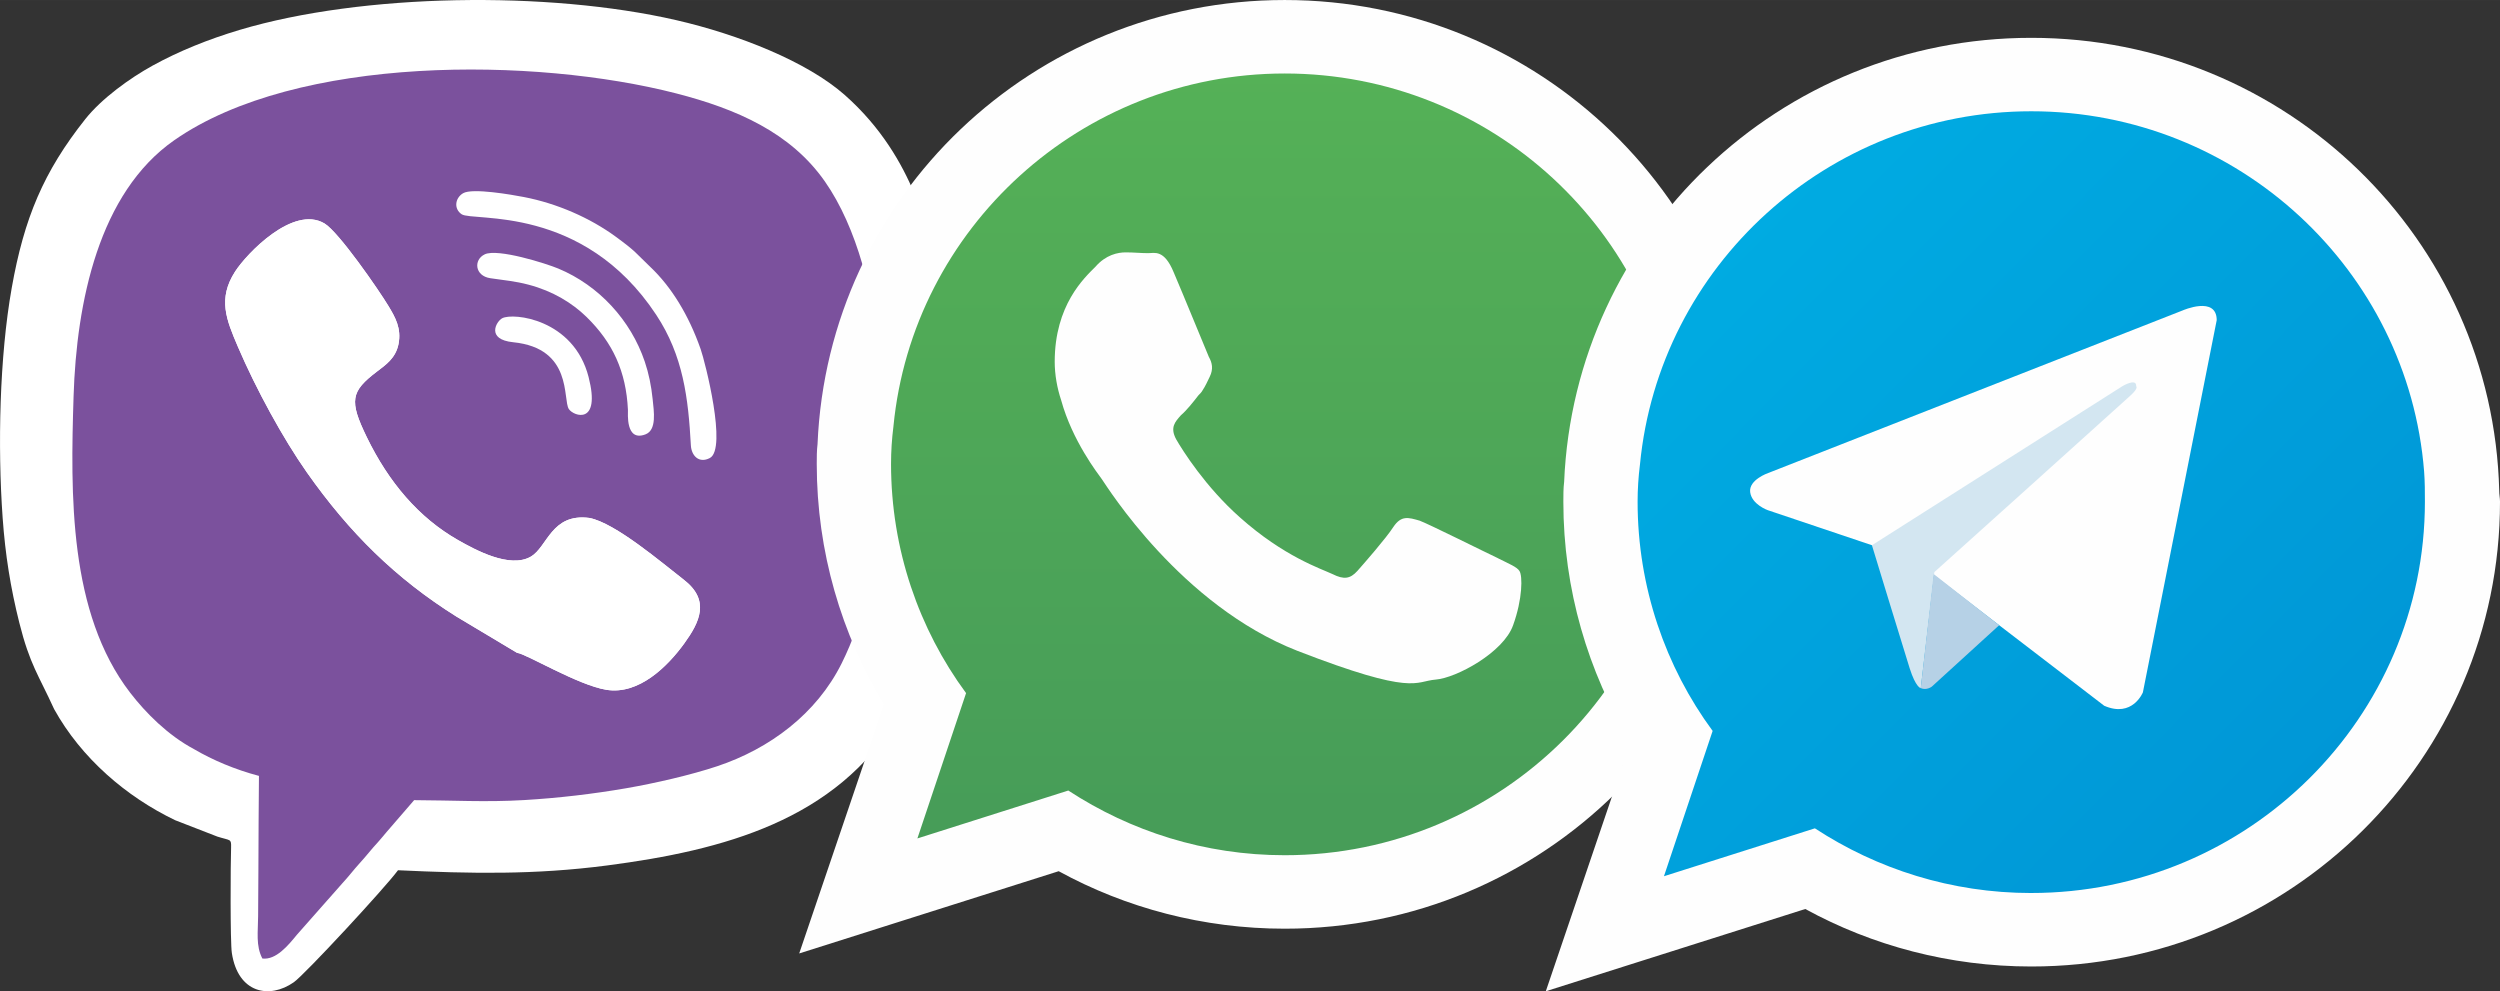
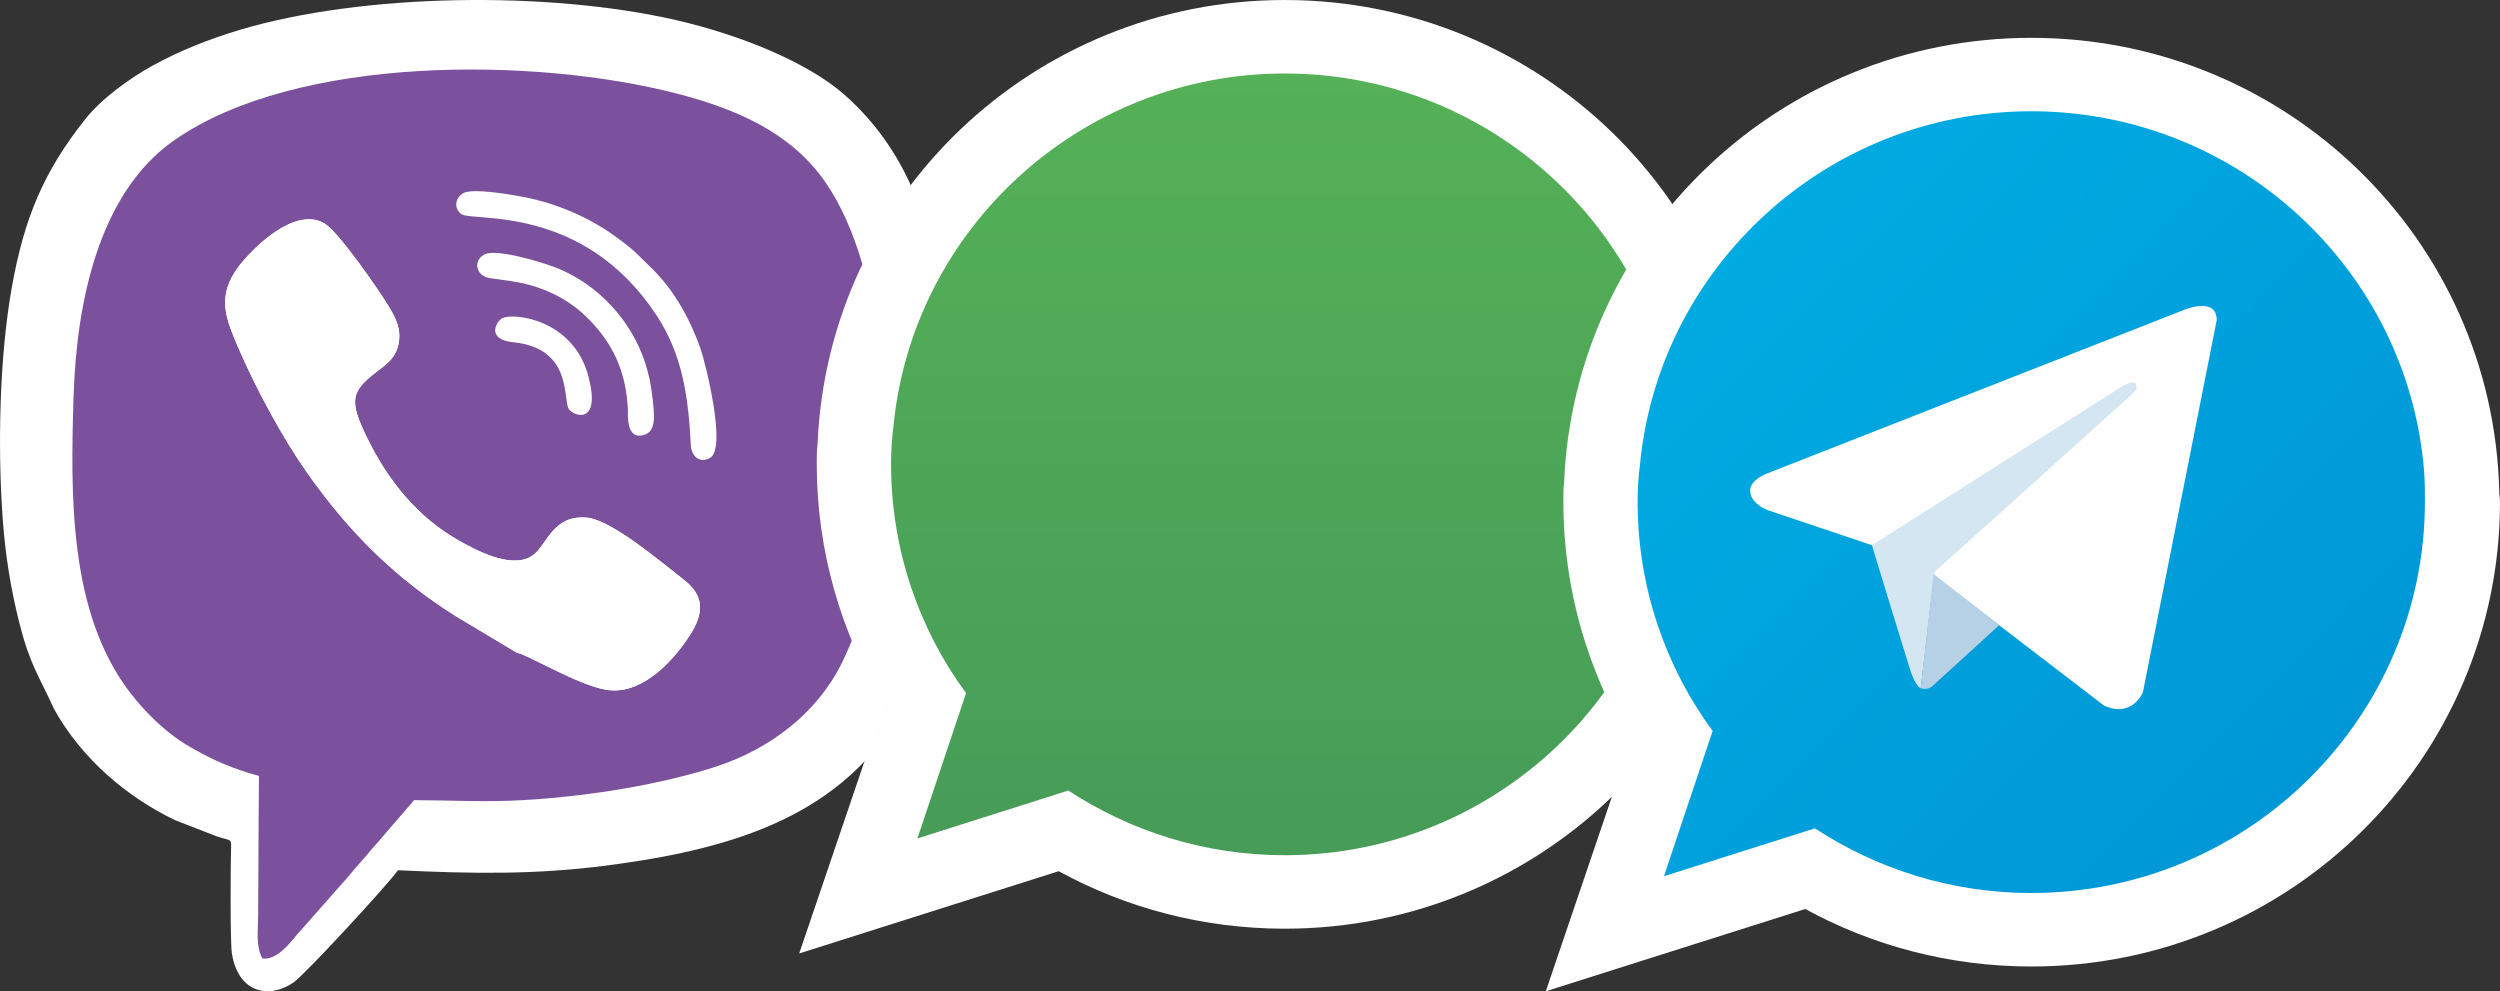
<svg xmlns="http://www.w3.org/2000/svg" xml:space="preserve" width="25.44mm" height="10.087mm" style="shape-rendering:geometricPrecision; text-rendering:geometricPrecision; image-rendering:optimizeQuality; fill-rule:evenodd; clip-rule:evenodd" viewBox="0 0 1222.81 484.83">
  <rect x="0" y="0" width="1222.81" height="484.83" fill="#333333" stroke="none" />
  <defs>
    <style type="text/css">  .fil2 {fill:#FEFEFE} .fil4 {fill:#FEFEFE} .fil1 {fill:#7B519D} .fil0 {fill:white} .fil6 {fill:#FEFEFE;fill-rule:nonzero} .fil7 {fill:#D3E6F1;fill-rule:nonzero} .fil8 {fill:#B6D1E6;fill-rule:nonzero} .fil3 {fill:url(#id0)} .fil5 {fill:url(#id1);fill-rule:nonzero}  </style>
    <linearGradient id="id0" gradientUnits="userSpaceOnUse" x1="628.38" y1="31.72" x2="628.38" y2="397.2">
      <stop offset="0" style="stop-opacity:1; stop-color:#55B157" />
      <stop offset="1" style="stop-opacity:1; stop-color:#479D58" />
    </linearGradient>
    <linearGradient id="id1" gradientUnits="userSpaceOnUse" x1="801" y1="54.43" x2="1186.1" y2="436.79">
      <stop offset="0" style="stop-opacity:1; stop-color:#00AFE4" />
      <stop offset="1" style="stop-opacity:1; stop-color:#0093D4" />
    </linearGradient>
  </defs>
  <g id="Слой_x0020_1">
    <path class="fil0" d="M26.48 346.85c13.24,23.9 35.22,42.84 59.25,54.35l20.64 8.01c6.5,2.04 6.76,0.93 6.66,5.34 -0.27,7.66 -0.47,46.04 0.37,51.59 2.98,19.65 18.34,22.69 30.32,14.28 5.35,-3.75 44.58,-46.11 50.95,-54.77 35.81,1.67 66.71,2.3 102.2,-2.33 57.29,-7.47 111.99,-22.2 142.15,-72.24 15.57,-25.84 20.19,-48.05 24.51,-82.01 2.5,-43.38 5.82,-69.66 -0.13,-113.71l-6.24 -33.71c-3.87,-3.7 -7.95,-43.34 -43.94,-75.17 -18.47,-16.33 -51.88,-29.6 -82.53,-36.65 -62.6,-14.38 -153.35,-13.16 -213.51,4.8 -15.37,4.59 -29.81,10.45 -42.47,17.42 -11.24,6.18 -25.02,16.15 -33.01,26.23 -20.37,25.68 -29.9,48.37 -35.96,82.52 -6,33.81 -6.92,77.52 -4.45,112.43 1.29,18.17 3.88,34.31 8.14,51.3 5.18,20.67 9.47,25.65 17.05,42.33z" />
    <path class="fil1" d="M252.95 319.33l-29.65 -17.73c-29.72,-18.63 -52.39,-40.99 -73.2,-70.56 -11.64,-16.54 -24.82,-40.65 -33.74,-61.46 -5.68,-13.25 -9.91,-23.46 -1.4,-36.71 5.71,-8.88 28.46,-32.66 43.74,-23.59 6.98,4.15 26.72,32.76 31.37,40.5 3.14,5.23 6.4,10.77 4.85,18.51 -1.38,6.89 -6.22,10.14 -10.51,13.41 -12.87,9.78 -13.67,14.25 -5.05,32.02 10.72,22.09 25.44,39.5 44.75,50.47 8.17,4.64 25.24,14.04 35.54,8.05 8.13,-4.72 10.03,-21.33 28.62,-18.91 12.65,2.4 35.56,21.99 46.23,30.25 12.95,10.02 7.76,20.65 0.21,31.11 -8.16,11.28 -22.21,25.25 -38.07,22.71 -13.99,-2.24 -39.58,-17.8 -43.69,-18.07zm177.47 -141.68c-2.7,-33.03 -11.29,-66.48 -26.92,-88.86 -16.78,-24.04 -43.37,-35.54 -72.7,-43.1 -68.83,-17.74 -185.4,-19.05 -245.55,22.88 -36.95,25.75 -47.82,79.24 -49.26,125.25 -1.51,47.96 -2.43,105.84 27.65,144.96 7.7,10 18.52,20.84 31.16,27.58 9.22,5.41 20.16,10.04 31.86,13.14 -0.14,15.13 -0.22,30.21 -0.27,45.32 -0.03,7.76 -0.11,15.53 -0.14,23.3 -0.02,7.53 -1.22,14.45 2.08,20.71 6.7,0.8 12.61,-6.4 16.83,-11.56l22.17 -25.11c3.34,-3.6 5.57,-6.64 8.63,-10 3.46,-3.77 5.63,-6.74 8.97,-10.32 1.55,-1.65 2.31,-2.81 4.28,-5.03l13.35 -15.45c18.54,0.07 35.01,1.08 53.87,-0.04 16.84,-1 33.63,-2.98 49.89,-5.79 13.87,-2.39 31.69,-6.49 44.51,-10.77 25.56,-8.54 48.5,-25.52 60.85,-50.33 21.55,-43.34 21.23,-98.8 18.72,-146.79z" />
    <path class="fil0" d="M252.95 319.33c4.11,0.27 29.7,15.83 43.69,18.07 15.86,2.54 29.91,-11.43 38.07,-22.71 7.56,-10.45 12.75,-21.09 -0.21,-31.11 -10.67,-8.26 -33.57,-27.85 -46.22,-30.25 -18.6,-2.42 -20.5,14.19 -28.63,18.91 -10.3,5.98 -27.36,-3.41 -35.54,-8.05 -19.31,-10.96 -34.03,-28.38 -44.75,-50.47 -8.62,-17.78 -7.83,-22.24 5.05,-32.02 4.3,-3.27 9.13,-6.52 10.51,-13.41 1.55,-7.74 -1.71,-13.27 -4.85,-18.51 -4.65,-7.74 -24.38,-36.35 -31.37,-40.5 -15.28,-9.07 -38.04,14.71 -43.74,23.59 -8.51,13.25 -4.28,23.45 1.4,36.71 8.92,20.8 22.1,44.92 33.73,61.46 20.8,29.57 43.48,51.93 73.2,70.56l29.65 17.73z" />
    <path class="fil0" d="M226.5 94.51c-3.95,2.35 -4.62,7.62 -0.71,10.27 5.54,3.74 59.41,-4.99 95.2,49.23 13.23,20.04 15.67,40.82 16.93,63.81 0.27,5.07 3.96,8.98 9.27,6.21 8.57,-4.47 -2.32,-47.06 -4.46,-53.19 -5.89,-16.86 -14.39,-30.5 -24.45,-40.09 -7.77,-7.41 -6.93,-7.53 -17.03,-14.93 -12.72,-9.32 -28.83,-16.33 -45.03,-19.46 -5.81,-1.12 -25.21,-4.54 -29.72,-1.85z" />
    <path class="fil0" d="M237.08 124.41c-5.48,2.58 -4.95,10.51 2.74,11.66 6.9,1.03 12.1,1.42 18.71,3.17 11.99,3.15 21.42,9.04 28.24,15.67 12.99,12.64 19.48,26.79 20.37,45.59 0.08,1.57 -1.3,15.68 8.54,11.97 5.67,-2.13 4.15,-11.3 3.54,-17.29 -0.66,-6.45 -1.88,-12.5 -3.85,-18.3 -6.83,-20.23 -22.41,-37.25 -42.3,-45.53 -5.93,-2.47 -29.58,-9.97 -36,-6.95z" />
    <path class="fil0" d="M245.63 155.66c-2.91,1.55 -8.02,10.39 5.39,11.73 29.28,2.94 24.13,28.01 27.22,32.69 2.35,3.56 15.75,8.07 9.65,-15.69 -7.28,-28.38 -36.93,-31.58 -42.26,-28.73z" />
    <path class="fil2" d="M857.25 221.46c-3.14,-123.03 -104.29,-221.46 -228.88,-221.46 -123.02,0 -223.4,96.09 -228.49,217.17 -0.39,3.12 -0.39,6.63 -0.39,9.76 0,42.96 12.11,83.19 32.82,117.56l-41.4 121.86 126.92 -40.23c32.82,17.97 70.7,28.12 110.54,28.12 126.54,0 229.26,-101.55 229.26,-227.31 0,-1.95 -0.38,-3.51 -0.38,-5.47z" />
    <path class="fil3" d="M628.38 418.3c-39.06,0 -75.38,-11.71 -105.85,-31.64l-73.81 23.43 23.81 -71.08c-23.03,-31.24 -36.7,-70.3 -36.7,-112.09 0,-6.24 0.39,-12.11 1.17,-18.36 9.38,-96.85 91.77,-172.62 191.38,-172.62 101.16,0 184.36,77.72 192.15,176.14 0.39,5.09 0.39,10.16 0.39,14.84 0,105.46 -86.31,191.38 -192.55,191.38z" />
-     <path class="fil4" d="M732.66 273.01c-5.85,-2.74 -33.2,-16.4 -38.27,-18.35 -5.47,-1.56 -8.99,-2.74 -12.89,3.12 -3.52,5.47 -14.45,17.97 -17.58,21.48 -3.52,3.91 -6.64,4.3 -12.1,1.56 -5.87,-2.74 -23.83,-8.59 -45.3,-27.72 -16.8,-14.84 -28.12,-32.81 -31.26,-38.28 -3.13,-5.86 -0.39,-8.59 2.35,-11.71 2.74,-2.34 5.86,-6.25 8.58,-9.77 0.79,-0.78 1.57,-1.57 1.96,-2.35 1.57,-2.34 2.34,-4.29 3.52,-6.64 1.95,-3.9 1.18,-7.03 -0.38,-9.76 -1.2,-2.74 -12.51,-30.46 -17.21,-41.4 -4.67,-11.32 -9.36,-9.37 -12.5,-9.37 -3.51,0 -7.02,-0.39 -10.92,-0.39 -3.92,0 -9.77,1.18 -14.85,7.03 -5.47,5.47 -19.93,18.75 -19.93,46.48 0,6.25 1.18,12.89 3.14,18.75 5.46,19.92 17.96,35.93 19.91,38.67 2.73,3.91 38.66,61.71 95.68,83.98 57.42,22.26 57.42,14.84 67.57,14.06 10.17,-0.79 33.2,-13.28 37.9,-26.56 4.68,-12.89 4.68,-24.22 3.12,-26.56 -1.18,-1.95 -5.08,-3.51 -10.55,-6.25z" />
-     <path class="fil2" d="M1222.43 239.95c-3.14,-123.03 -104.29,-221.45 -228.88,-221.45 -123.02,0 -223.4,96.09 -228.49,217.16 -0.39,3.12 -0.39,6.64 -0.39,9.76 0,42.96 12.11,83.19 32.82,117.56l-41.4 121.86 126.92 -40.23c32.82,17.97 70.7,28.12 110.54,28.12 126.54,0 229.26,-101.55 229.26,-227.3 0,-1.96 -0.38,-3.52 -0.38,-5.47z" />
+     <path class="fil2" d="M1222.43 239.95c-3.14,-123.03 -104.29,-221.45 -228.88,-221.45 -123.02,0 -223.4,96.09 -228.49,217.16 -0.39,3.12 -0.39,6.64 -0.39,9.76 0,42.96 12.11,83.19 32.82,117.56l-41.4 121.86 126.92 -40.23c32.82,17.97 70.7,28.12 110.54,28.12 126.54,0 229.26,-101.55 229.26,-227.3 0,-1.96 -0.38,-3.52 -0.38,-5.47" />
    <path class="fil5" d="M993.55 436.79c-39.06,0 -75.38,-11.71 -105.85,-31.64l-73.82 23.43 23.81 -71.08c-23.02,-31.24 -36.7,-70.29 -36.7,-112.09 0,-6.25 0.39,-12.11 1.17,-18.37 9.37,-96.85 91.77,-172.62 191.38,-172.62 101.15,0 184.35,77.72 192.15,176.14 0.39,5.09 0.39,10.16 0.39,14.85 0,105.46 -86.32,191.37 -192.55,191.37z" />
    <g id="_2277236854752">
      <path class="fil6" d="M1084.24 156.62l-36.1 182.01c0,0 -5.05,12.62 -18.93,6.56l-83.3 -63.87 -30.29 -14.64 -50.99 -17.16c0,0 -7.83,-2.78 -8.58,-8.83 -0.75,-6.06 8.83,-9.34 8.83,-9.34l202.71 -79.52c0,0 16.66,-7.32 16.66,4.8z" />
      <path class="fil7" d="M939.49 336.58c0,0 -2.43,-0.23 -5.46,-9.82 -3.03,-9.59 -18.43,-60.08 -18.43,-60.08l122.44 -77.75c0,0 7.07,-4.29 6.82,0 0,0 1.26,0.76 -2.53,4.29 -3.78,3.53 -96.18,86.59 -96.18,86.59l-6.66 56.78z" />
      <path class="fil8" d="M977.83 305.81l-32.95 30.04c0,0 -2.58,1.96 -5.39,0.73l6.31 -55.81 32.03 25.03z" />
    </g>
  </g>
</svg>